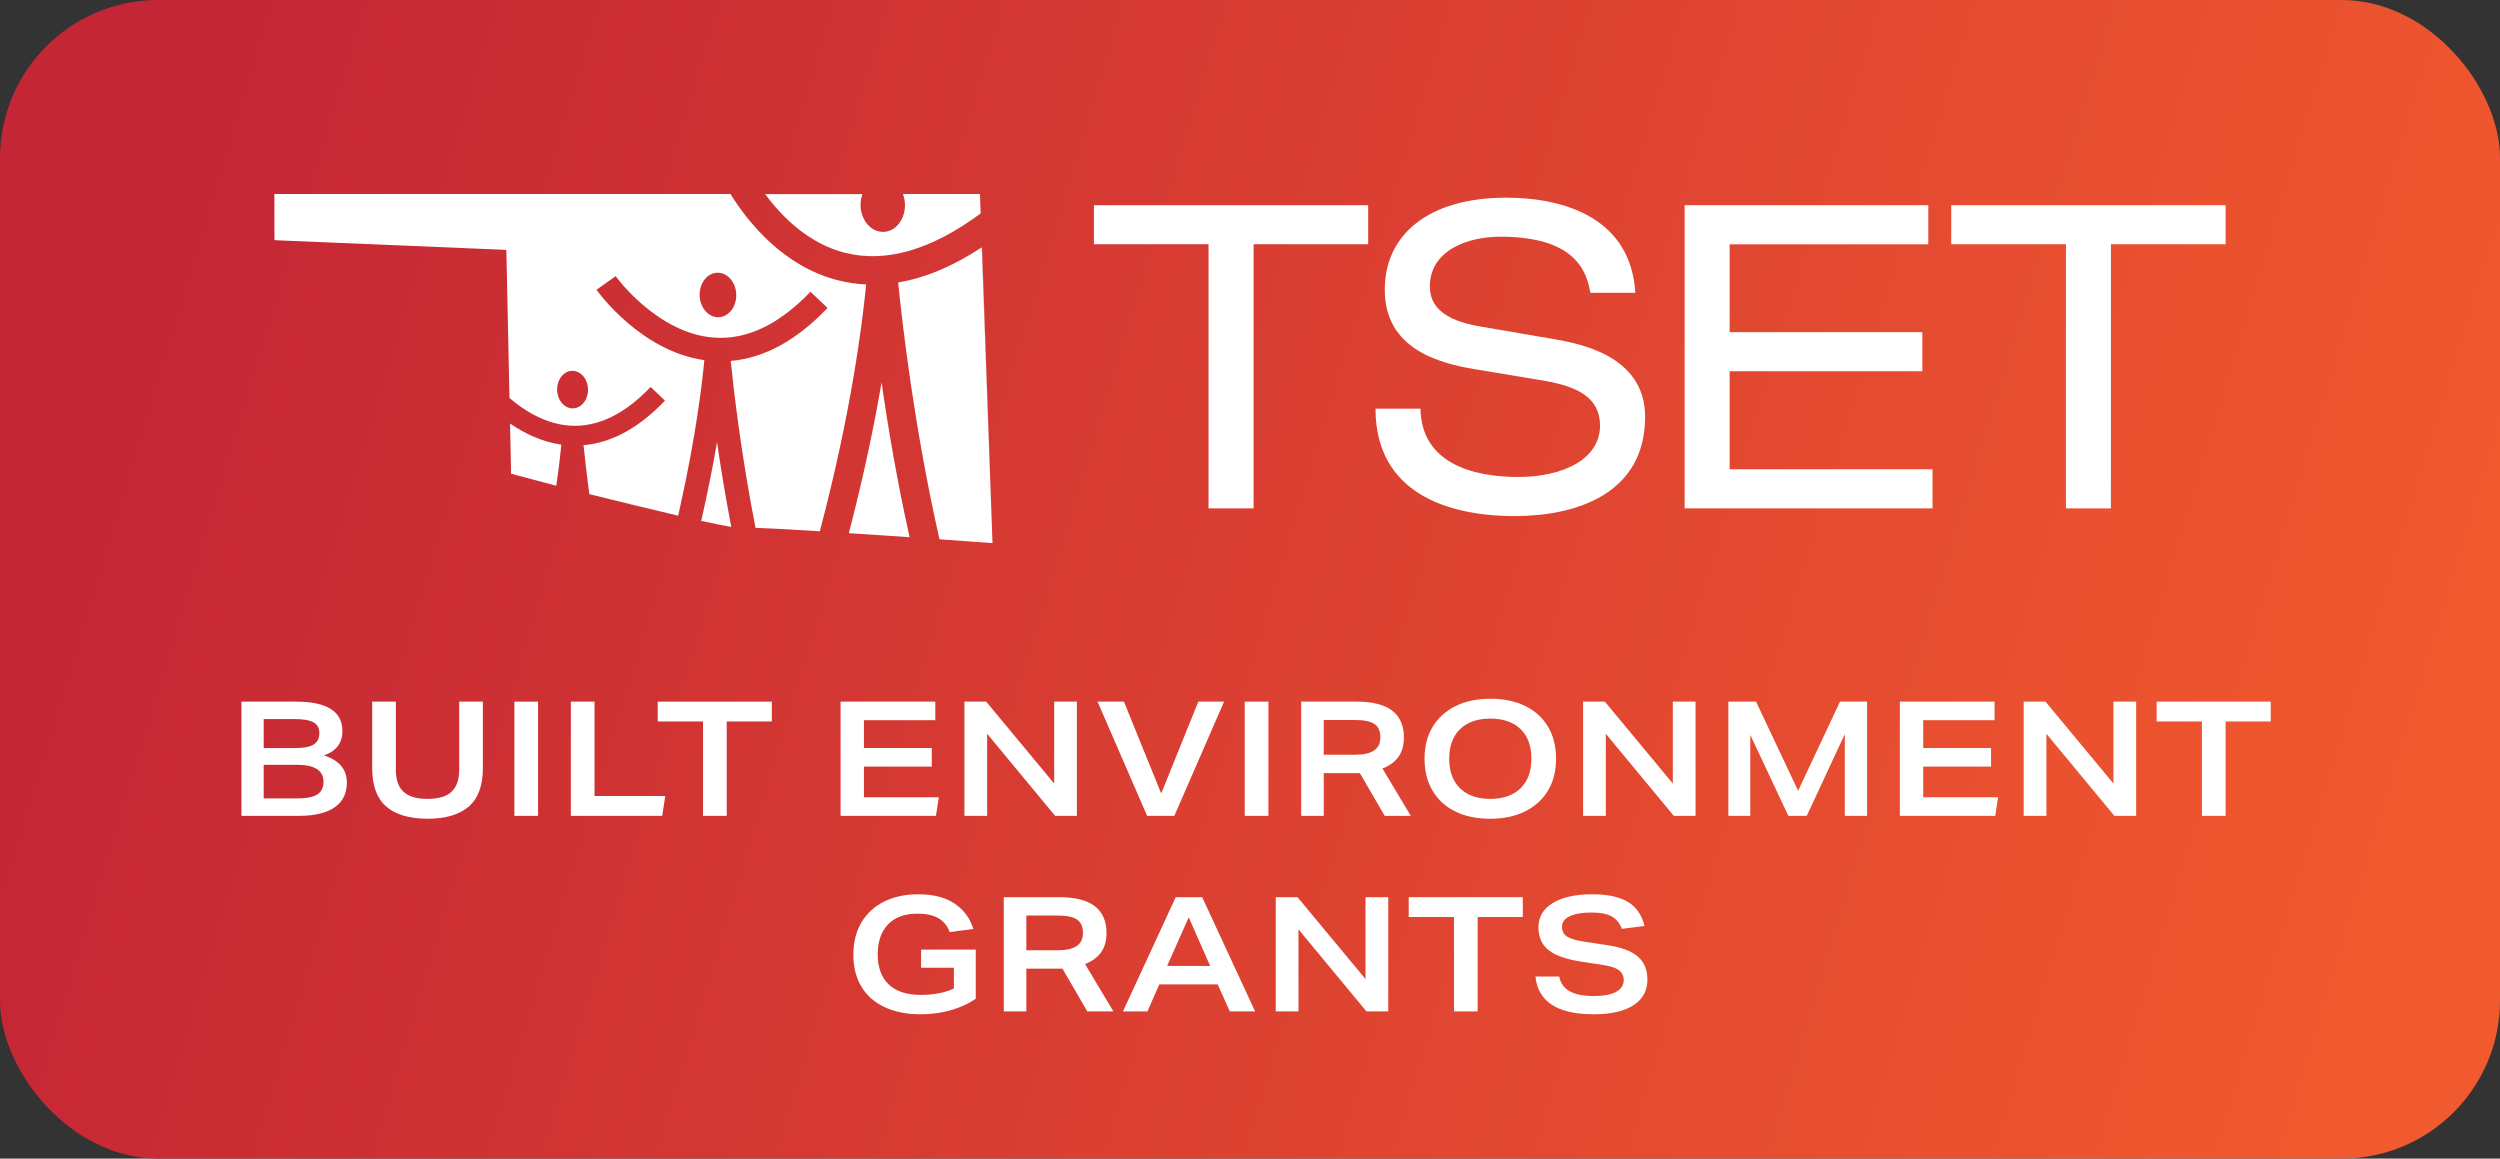
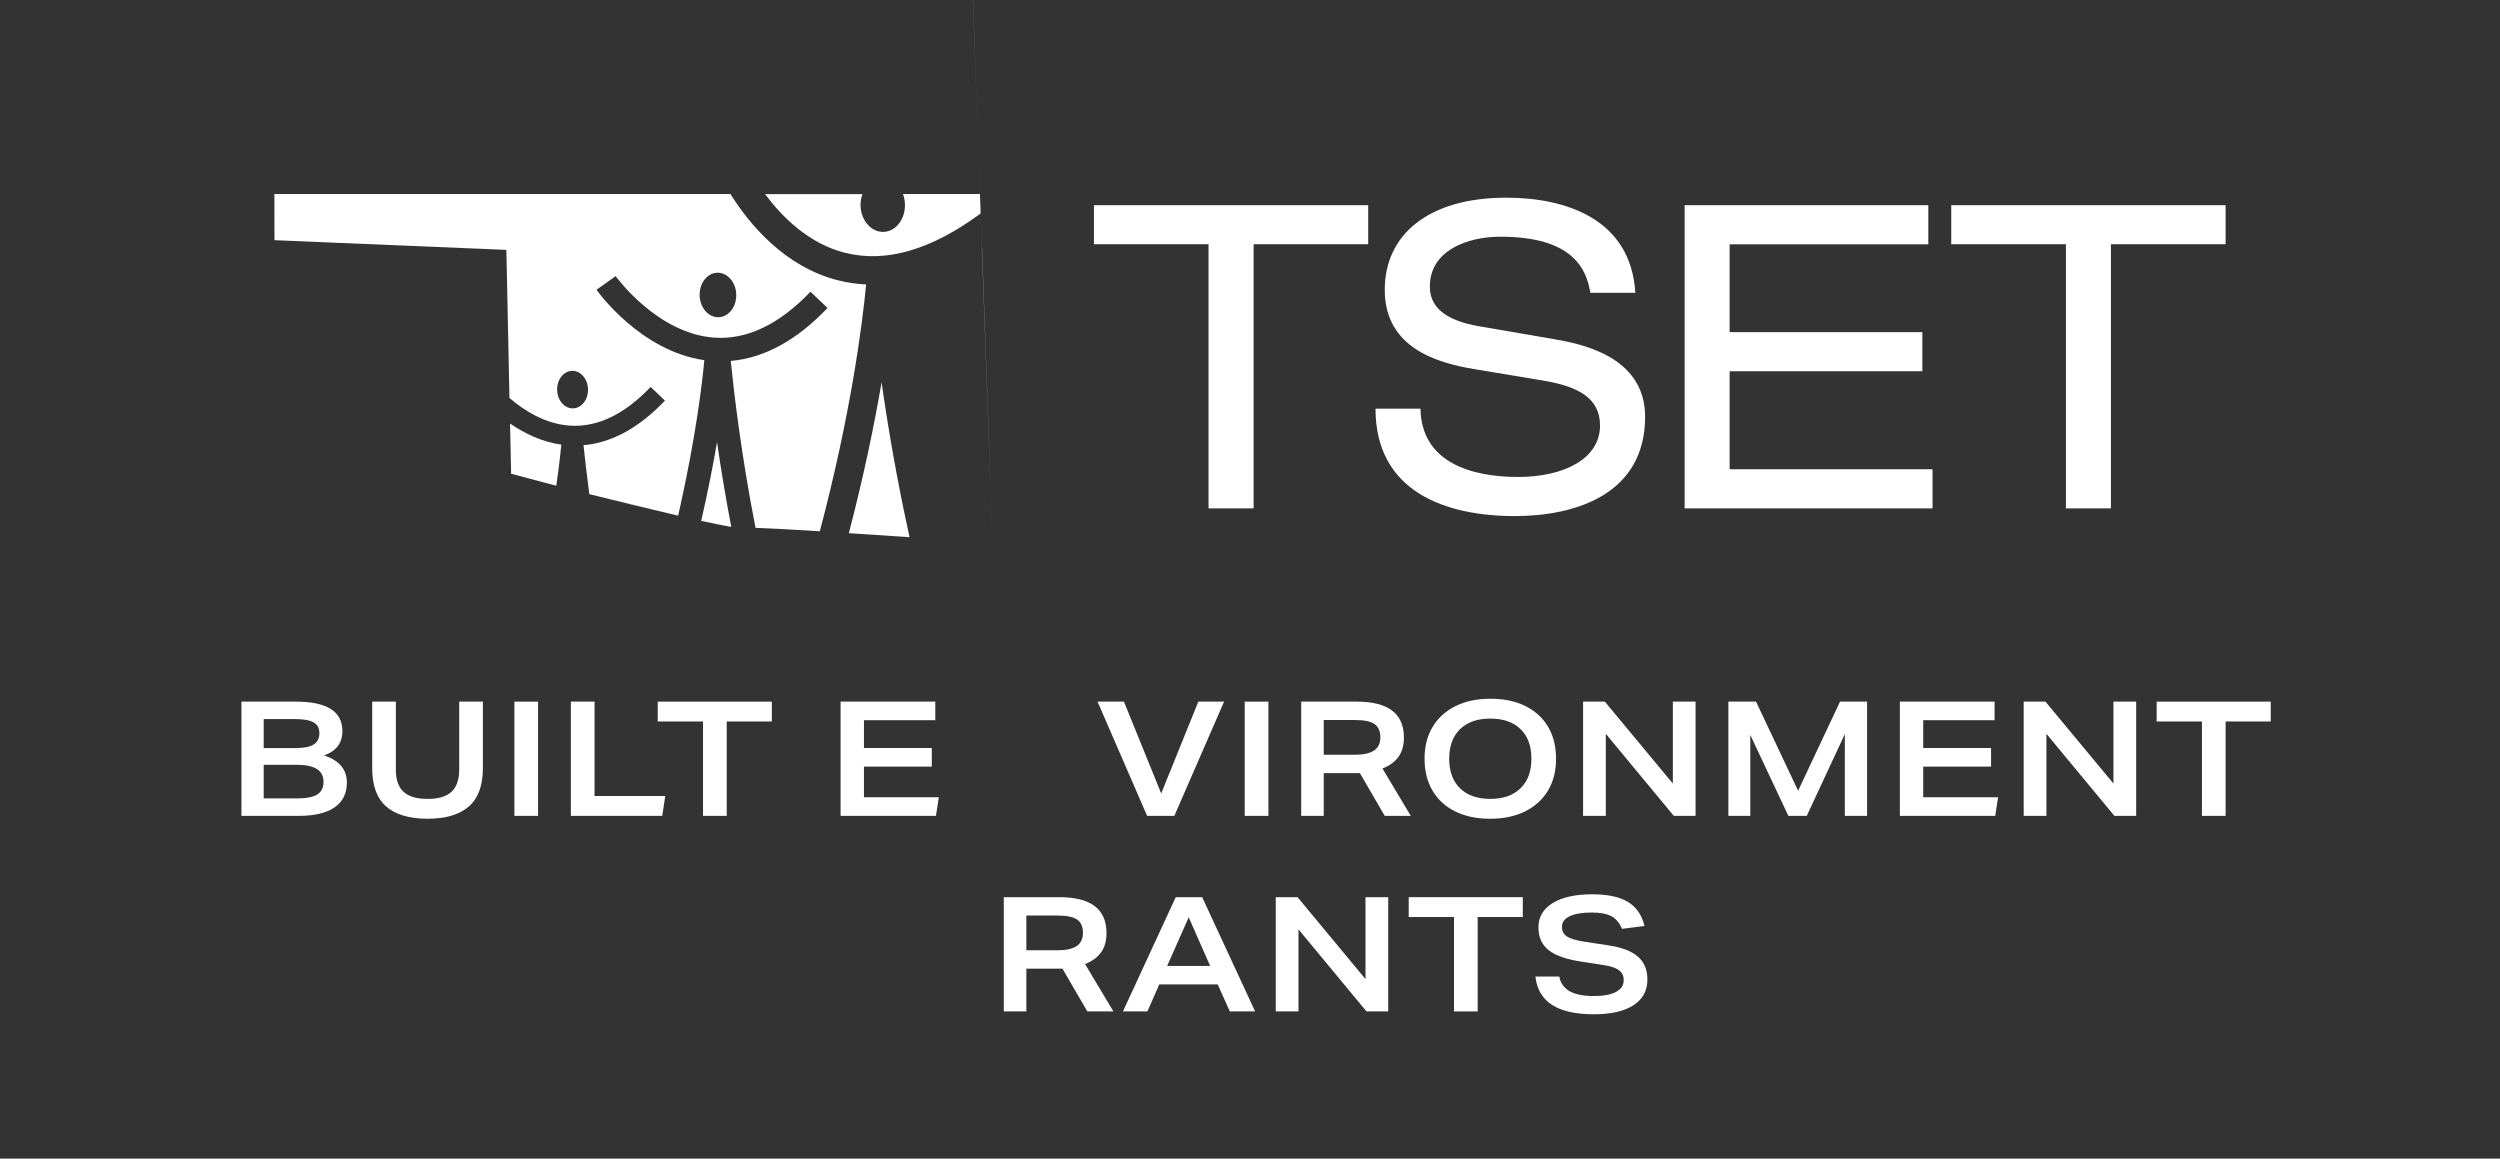
<svg xmlns="http://www.w3.org/2000/svg" id="Layer_1" version="1.1" viewBox="0 0 1868.75 866.06">
  <rect x="0" y="0" width="1868.75" height="866.06" fill="#333333" stroke="none" />
  <defs>
    <style>
      .st0 {
        fill: url(#linear-gradient);
      }

      .st1 {
        fill: #fff;
      }
    </style>
    <linearGradient id="linear-gradient" x1="128.06" y1="189.56" x2="1812.6" y2="698.22" gradientUnits="userSpaceOnUse">
      <stop offset="0" stop-color="#c52635" />
      <stop offset="1" stop-color="#f15a2e" />
    </linearGradient>
  </defs>
-   <rect class="st0" width="1868.75" height="866.06" rx="118.21" ry="118.21" />
  <g>
    <polygon class="st1" points="903.38 182.56 817.72 182.56 817.72 153.39 1022.73 153.39 1022.73 182.56 937.07 182.56 937.07 380.01 903.38 380.01 903.38 182.56" />
    <path class="st1" d="M1061.81,305.44c.62,40.63,38.71,51.1,72.96,51.1s61.25-13.63,61.25-38.4c0-20.62-16.17-29.17-42.24-33.63l-51.41-8.55c-27-4.46-67.26-15.24-67.26-59.33,0-41.25,32.7-68.87,90.8-68.87,45.34,0,93.27,16.47,96.49,71.1h-33.63c-2.85-17.78-13.01-41.93-67.32-41.93-24.77,0-52.64,10.47-52.64,37.16,0,14,9.23,25.08,37.1,29.85l55.56,9.54c17.78,3.16,68.25,11.71,68.25,58.03,0,57.79-51.72,74.26-97.42,74.26-51.1,0-104.11-17.78-104.11-80.27h33.63v-.06Z" />
    <polygon class="st1" points="1259.26 153.39 1441.41 153.39 1441.41 182.63 1292.89 182.63 1292.89 248.28 1436.95 248.28 1436.95 277.51 1292.89 277.51 1292.89 350.78 1444.57 350.78 1444.57 380.01 1259.26 380.01 1259.26 153.39" />
    <polygon class="st1" points="1544.28 182.56 1458.56 182.56 1458.56 153.39 1663.63 153.39 1663.63 182.56 1577.91 182.56 1577.91 380.01 1544.28 380.01 1544.28 182.56" />
    <g>
      <path class="st1" d="M381.26,316.53l.74,34.37v3.22l33.82,8.98c1.92-13.25,3.1-23.72,3.78-30.72-14.8-2.11-27.81-8.55-38.34-15.79" />
      <path class="st1" d="M634.52,398.53c15.17.99,30.84,2.04,45.4,3.03-9.35-42.05-16.17-82.31-20.93-115.76-5.33,31.09-13.13,69.24-24.46,112.66" />
      <path class="st1" d="M733.06,159.59h.06l-.62-14.55h-57.54,57.54l.56,14.55Z" />
    </g>
    <g>
      <path class="st1" d="M631.92,189.01c30.41,7.62,64.35-2.29,101.08-29.42l-.5-14.55h-57.54c.87,2.35,1.42,4.95,1.49,7.68.31,11.15-6.87,20.38-16.04,20.62-9.17.25-16.85-8.55-17.16-19.63-.06-3.1.5-6.01,1.42-8.61h-72.77c12.88,17.28,32.76,37.1,60.02,43.97" />
      <path class="st1" d="M733.99,184.86h-.06l7.99,220.24-7.87-220.24h-.06Z" />
-       <path class="st1" d="M733.92,184.86c-21.43,14.12-42.36,22.92-62.55,26.26,3.16,31.46,12.08,109.01,30.91,192,23.04,1.67,39.51,2.85,39.58,2.85h0v-.87l-7.99-220.24h.06Z" />
+       <path class="st1" d="M733.92,184.86h0v-.87l-7.99-220.24h.06Z" />
      <path class="st1" d="M546.63,393.83l-22.48-4.46c9.23,2.04,17.03,3.59,22.48,4.46" />
      <path class="st1" d="M524.15,389.37l22.48,4.52c-4.4-22.92-7.93-44.53-10.65-63.48-2.91,17.16-6.81,37.04-11.83,58.96" />
    </g>
-     <polygon class="st1" points="380.83 297.45 380.83 297.45 378.54 190.68 380.83 297.45" />
    <g>
      <path class="st1" d="M506.99,385.46l-66.46-16.1c21.62,5.45,45.83,11.33,66.46,16.1" />
      <path class="st1" d="M537.16,237.13c-7.56.19-13.94-7.06-14.18-16.23-.25-9.23,5.64-16.85,13.19-17.03,7.56-.19,13.94,7.06,14.18,16.23.25,9.23-5.7,16.85-13.25,17.03M428.4,305.26c-6.38.19-11.71-5.95-11.95-13.69-.19-7.74,4.77-14.18,11.15-14.37,6.38-.19,11.71,5.95,11.95,13.69.19,7.74-4.77,14.18-11.15,14.37M626.53,209.57c-40.63-10.28-66.95-42.8-80.52-64.54H205.12v11.46l.06,23.04,14.49.62,158.8,6.63.12,3.9,2.23,106.78c11.02,9.48,26.69,19.39,44.96,20.69,20.56,1.42,40.94-8.24,60.57-28.92l10.71,10.22c-19.32,20.31-39.76,31.52-60.88,33.32.87,8.36,2.29,21.06,4.34,36.6l66.39,16.1c.68-2.85,1.3-5.57,1.86-8.36,11.33-51.22,15.98-89.31,17.71-107.89-47.63-6.81-79.22-50.72-80.58-52.64l14.31-10.16c.31.43,31.03,42.92,73.64,45.96,24.46,1.73,48.62-9.85,71.97-34.31l12.76,12.14c-22.98,24.15-47.26,37.41-72.34,39.58,2.23,22.36,7.8,70.17,18.52,124.8h.74c10.65.37,27.75,1.3,47.32,2.54,23.47-88.75,31.83-155.46,34.62-184.5-7.06-.31-14.06-1.36-21-3.1" />
    </g>
  </g>
  <g>
    <path class="st1" d="M180.48,524.47h40.78c23.12,0,34.68,7.34,34.68,22,0,8.93-4.59,14.99-13.75,18.18,11.4,3.75,17.1,10.52,17.1,20.33,0,8.13-3.07,14.31-9.21,18.54-6.14,4.23-15.11,6.34-26.91,6.34h-42.69v-85.39ZM221.5,559.15c5.9,0,10.24-.9,13.04-2.69,2.79-1.79,4.19-4.6,4.19-8.43s-1.46-6.44-4.36-8.07c-2.91-1.63-7.56-2.45-13.93-2.45h-23.32v21.65h24.4ZM221.86,596.82c7.1,0,12.2-.98,15.31-2.93,3.11-1.95,4.66-5.12,4.66-9.51,0-8.45-6.58-12.68-19.73-12.68h-24.99v25.11h24.76Z" />
    <path class="st1" d="M295.89,575.3c0,7.5,1.91,13.02,5.74,16.56,3.83,3.55,9.81,5.32,17.94,5.32s14.11-1.77,17.94-5.32c3.83-3.55,5.74-9.07,5.74-16.56v-50.83h17.7v49.75c0,13-3.51,22.54-10.52,28.64-7.02,6.1-17.3,9.15-30.85,9.15s-23.94-3.05-30.91-9.15c-6.98-6.1-10.46-15.65-10.46-28.64v-49.75h17.7v50.83Z" />
    <path class="st1" d="M384.5,524.47h17.7v85.39h-17.7v-85.39Z" />
    <path class="st1" d="M426.72,524.47h17.7v70.56h52.86l-2.27,14.83h-68.29v-85.39Z" />
    <path class="st1" d="M525.5,539.3h-33.84v-14.83h85.27v14.83h-33.72v70.56h-17.7v-70.56Z" />
    <path class="st1" d="M628.34,524.47h70.8v13.87h-53.34v20.81h50.71v13.87h-50.71v22.96h55.97l-2.15,13.87h-71.28v-85.39Z" />
-     <path class="st1" d="M720.91,524.47h16.26l50.83,61.23v-61.23h16.98v85.39h-16.26l-50.83-61.35v61.35h-16.98v-85.39Z" />
    <path class="st1" d="M820.41,524.47h19.73l27.86,68.64,27.75-68.64h19.25l-37.19,85.39h-20.33l-37.07-85.39Z" />
    <path class="st1" d="M930.43,524.47h17.7v85.39h-17.7v-85.39Z" />
    <path class="st1" d="M972.64,524.47h41.5c23.52,0,35.28,8.93,35.28,26.79,0,5.9-1.36,10.72-4.07,14.47-2.71,3.75-6.7,6.66-11.96,8.73l21.17,35.4h-19.49l-18.54-31.93h-27.03v31.93h-16.86v-85.39ZM1012.82,564.17c6.38,0,11.14-1.06,14.29-3.17,3.15-2.11,4.72-5.4,4.72-9.87s-1.48-7.93-4.42-9.93c-2.95-1.99-7.73-2.99-14.35-2.99h-23.56v25.95h23.32Z" />
    <path class="st1" d="M1070.83,591.02c-3.99-6.74-5.98-14.69-5.98-23.86s2.01-17.1,6.04-23.8c4.03-6.7,9.73-11.88,17.1-15.55,7.37-3.67,16.08-5.5,26.13-5.5s18.73,1.81,26.07,5.44c7.33,3.63,13,8.79,16.98,15.49,3.99,6.7,5.98,14.67,5.98,23.92s-2.01,17.1-6.04,23.8c-4.03,6.7-9.73,11.88-17.1,15.55-7.38,3.67-16.08,5.5-26.13,5.5s-18.74-1.81-26.07-5.44c-7.34-3.63-13-8.81-16.98-15.55ZM1144.73,567.16c0-9.49-2.69-16.86-8.07-22.12s-12.94-7.89-22.66-7.89-17.18,2.63-22.6,7.89c-5.42,5.26-8.13,12.64-8.13,22.12s2.71,16.86,8.13,22.12c5.42,5.26,12.96,7.89,22.6,7.89s17.18-2.65,22.6-7.95c5.42-5.3,8.13-12.66,8.13-22.06Z" />
    <path class="st1" d="M1183.36,524.47h16.26l50.83,61.23v-61.23h16.98v85.39h-16.26l-50.83-61.35v61.35h-16.98v-85.39Z" />
    <path class="st1" d="M1291.95,524.47h20.69l31.45,66.61,31.33-66.61h20.21v85.39h-16.62v-61.11l-28.46,61.11h-13.75l-28.46-60.51v60.51h-16.38v-85.39Z" />
    <path class="st1" d="M1420.15,524.47h70.8v13.87h-53.34v20.81h50.71v13.87h-50.71v22.96h55.97l-2.15,13.87h-71.28v-85.39Z" />
    <path class="st1" d="M1512.71,524.47h16.26l50.83,61.23v-61.23h16.98v85.39h-16.26l-50.83-61.35v61.35h-16.98v-85.39Z" />
    <path class="st1" d="M1645.94,539.3h-33.84v-14.83h85.27v14.83h-33.72v70.56h-17.7v-70.56Z" />
-     <path class="st1" d="M729.4,746.46c-5.26,3.75-11.48,6.64-18.66,8.67-7.18,2.03-14.67,3.05-22.48,3.05-10.45,0-19.43-1.77-26.97-5.32s-13.32-8.63-17.34-15.25c-4.03-6.62-6.04-14.59-6.04-23.92s2.03-17.6,6.1-24.34c4.07-6.74,9.75-11.9,17.04-15.49,7.3-3.59,15.73-5.38,25.29-5.38,11.4,0,20.53,2.35,27.39,7.06,6.86,4.71,11.48,11,13.87,18.89l-17.7,2.27c-1.75-4.7-4.6-8.17-8.55-10.4-3.95-2.23-9.11-3.35-15.49-3.35-9.65,0-17.02,2.71-22.12,8.13-5.1,5.42-7.65,12.88-7.65,22.36s2.77,17.3,8.31,22.48c5.54,5.18,13.49,7.77,23.86,7.77,9.73,0,17.98-1.59,24.76-4.78v-15.55h-24.52v-13.51h40.9v36.59Z" />
    <path class="st1" d="M750.33,670.64h41.5c23.52,0,35.28,8.93,35.28,26.79,0,5.9-1.36,10.72-4.07,14.47-2.71,3.75-6.7,6.66-11.96,8.73l21.17,35.4h-19.49l-18.54-31.93h-27.03v31.93h-16.86v-85.39ZM790.51,710.34c6.38,0,11.14-1.06,14.29-3.17,3.15-2.11,4.72-5.4,4.72-9.87s-1.48-7.93-4.42-9.93c-2.95-1.99-7.73-2.99-14.35-2.99h-23.56v25.95h23.32Z" />
    <path class="st1" d="M878.89,670.64h19.73l39.58,85.39h-18.9l-9.09-20.21h-43.65l-8.85,20.21h-18.3l39.46-85.39ZM904.6,722.06l-16.03-36.36-16.14,36.36h32.17Z" />
    <path class="st1" d="M953.63,670.64h16.26l50.83,61.23v-61.23h16.98v85.39h-16.26l-50.83-61.35v61.35h-16.98v-85.39Z" />
    <path class="st1" d="M1086.85,685.47h-33.84v-14.83h85.27v14.83h-33.72v70.56h-17.7v-70.56Z" />
    <path class="st1" d="M1147.72,729.95h17.82c.96,4.94,3.55,8.61,7.77,11,4.22,2.39,10.21,3.59,17.94,3.59,7.33,0,12.92-1.04,16.74-3.11,3.83-2.07,5.74-5.02,5.74-8.85,0-3.19-1.26-5.68-3.77-7.47-2.51-1.79-6.6-3.09-12.26-3.89l-14.95-2.27c-11.64-1.75-20.01-4.64-25.11-8.67-5.1-4.03-7.65-9.71-7.65-17.04,0-7.81,3.57-13.89,10.7-18.24,7.13-4.34,16.96-6.52,29.48-6.52,11.48,0,20.37,1.9,26.67,5.68,6.3,3.79,10.44,9.79,12.44,18l-16.86,2.15c-1.75-4.38-4.37-7.51-7.83-9.39-3.47-1.87-8.39-2.81-14.77-2.81-7.1,0-12.58.92-16.44,2.75-3.87,1.83-5.8,4.47-5.8,7.89,0,3.19,1.21,5.6,3.65,7.24,2.43,1.63,6.72,2.93,12.86,3.89l17.34,2.63c10.44,1.52,18.06,4.35,22.84,8.49,4.78,4.15,7.17,9.89,7.17,17.22,0,8.29-3.47,14.69-10.4,19.19-6.94,4.51-16.86,6.76-29.78,6.76-27.03,0-41.54-9.41-43.53-28.22Z" />
  </g>
</svg>